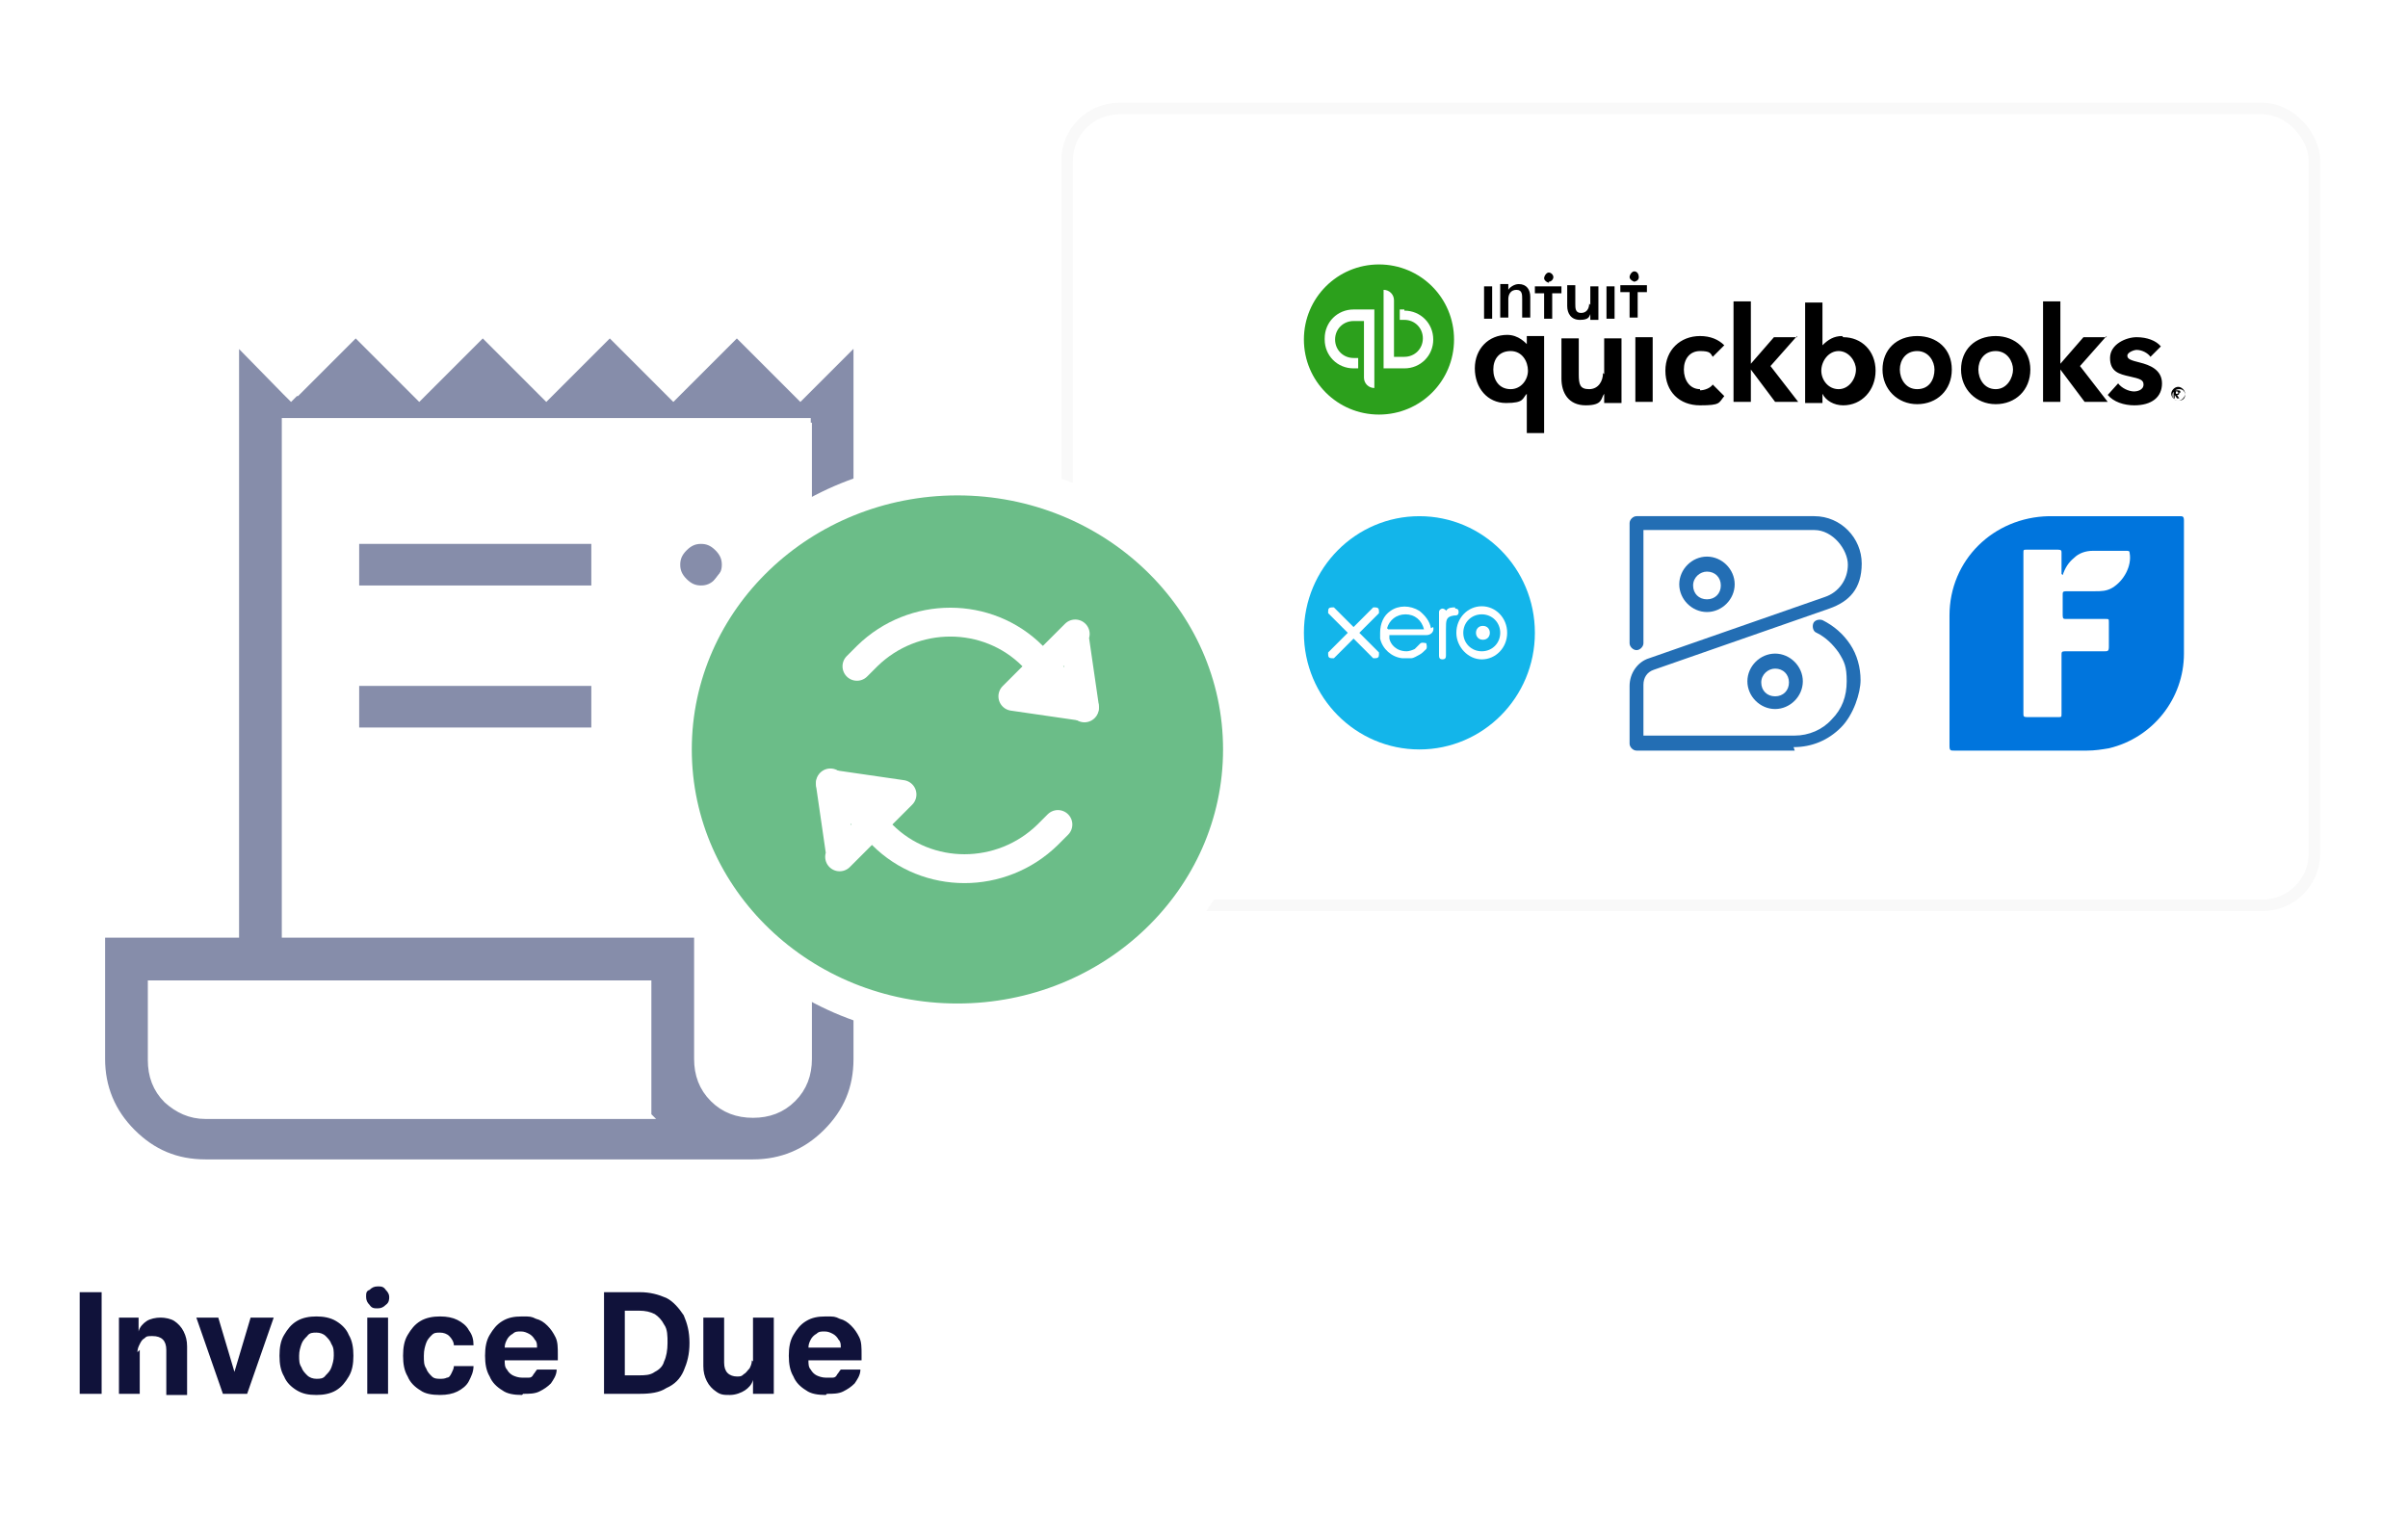
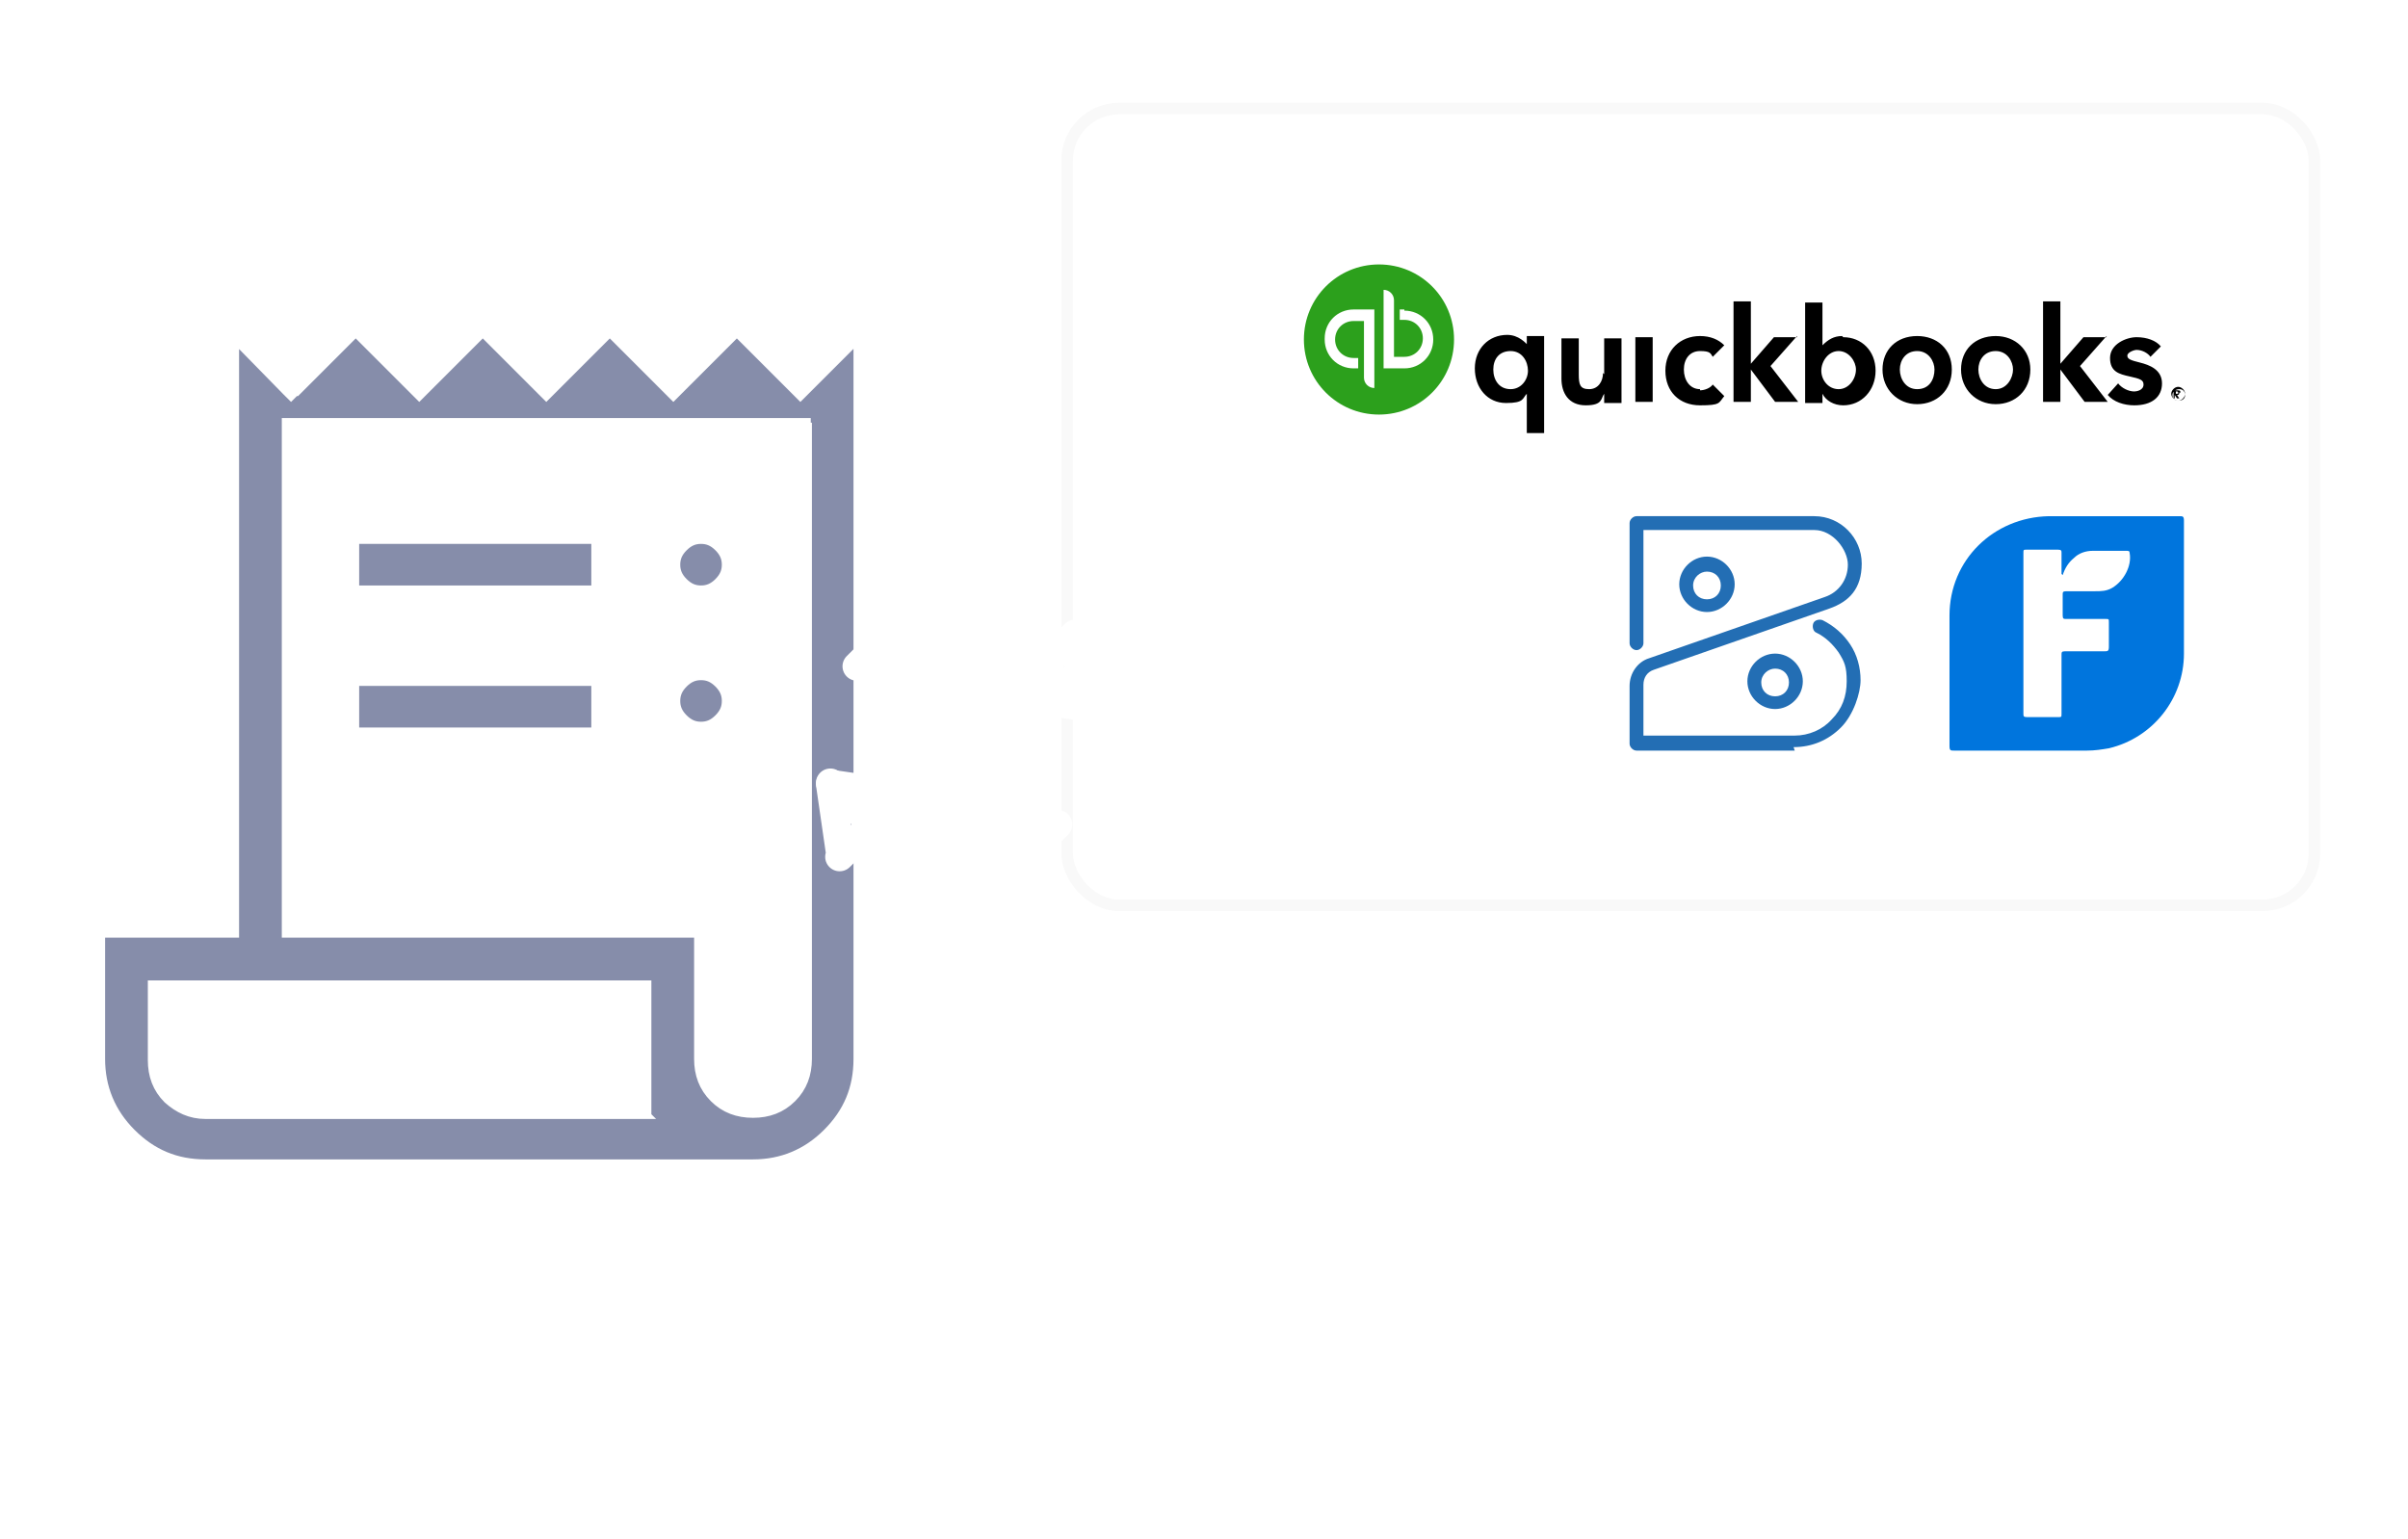
<svg xmlns="http://www.w3.org/2000/svg" id="Layer_1" data-name="Layer 1" version="1.1" viewBox="0 0 208.5 133.3">
  <defs>
    <style>
      .cls-1 {
        fill: #868daa;
      }

      .cls-1, .cls-2, .cls-3 {
        stroke: #fff;
      }

      .cls-4 {
        stroke: #f9f9f9;
      }

      .cls-4, .cls-3 {
        fill: none;
      }

      .cls-5 {
        fill: #000;
      }

      .cls-5, .cls-6, .cls-7, .cls-8, .cls-9, .cls-10, .cls-11, .cls-12 {
        stroke-width: 0px;
      }

      .cls-6 {
        fill: #0075dd;
      }

      .cls-7 {
        fill: #10123a;
      }

      .cls-8 {
        fill: #236eb4;
      }

      .cls-2 {
        fill: #6bbd88;
        stroke-width: 3px;
      }

      .cls-9 {
        fill: #2ca01c;
      }

      .cls-10 {
        fill: #13b5ea;
      }

      .cls-3 {
        stroke-linecap: round;
        stroke-linejoin: round;
        stroke-width: 2.5px;
      }

      .cls-11, .cls-12 {
        fill: #fff;
      }

      .cls-12 {
        filter: url(#drop-shadow-1);
      }
    </style>
    <filter id="drop-shadow-1" filterUnits="userSpaceOnUse">
      <feOffset dx="7" dy="7" />
      <feGaussianBlur result="blur" stdDeviation="5" />
      <feFlood flood-color="#000" flood-opacity=".1" />
      <feComposite in2="blur" operator="in" />
      <feComposite in="SourceGraphic" />
    </filter>
  </defs>
  <path class="cls-1" d="M25.6,33.8l5.2-5.2,5.2,5.2.3.3.3-.3,5.2-5.2,5.2,5.2.3.3.3-.3,5.2-5.2,5.2,5.2.3.3.3-.3,5.2-5.2,5.2,5.2.3.3.3-.3,4.8-4.8v62.7c0,2.6-.9,4.7-2.7,6.5-1.8,1.8-4,2.7-6.5,2.7H17.8c-2.6,0-4.7-.9-6.5-2.7-1.8-1.8-2.7-4-2.7-6.5v-11h11.6V29l4.7,4.8.3.3.3-.3ZM69.7,37.1v-.4H24.9v44h35.7v11c0,1.3.4,2.4,1.3,3.3.9.9,2,1.3,3.3,1.3s2.4-.4,3.3-1.3c.9-.9,1.3-2,1.3-3.3v-54.6ZM55.5,96.3h.4v-10.9H13.3v6.4c0,1.3.4,2.4,1.3,3.3.9.8,1.9,1.3,3.2,1.3h37.8ZM30.6,51.2v-4.6h21.1v4.6h-21.1ZM30.6,63.5v-4.6h21.1v4.6h-21.1ZM60.7,51.2c-.6,0-1.1-.2-1.6-.7-.5-.5-.7-1-.7-1.6s.2-1.1.7-1.6c.5-.5,1-.7,1.6-.7s1.1.2,1.6.7c.5.5.7,1,.7,1.6s-.2,1.1-.7,1.6c-.5.5-1,.7-1.6.7ZM60.7,63c-.6,0-1.1-.2-1.6-.7-.5-.5-.7-1-.7-1.6s.2-1.1.7-1.6c.5-.5,1-.7,1.6-.7s1.1.2,1.6.7c.5.5.7,1,.7,1.6s-.2,1.1-.7,1.6c-.5.5-1,.7-1.6.7Z" />
-   <path class="cls-7" d="M8.8,111.9v8.8h-1.9v-8.8h1.9ZM12.1,116.9v3.8h-1.8v-6.6h1.7v1.2h0c.1-.4.4-.7.7-.9.3-.2.8-.3,1.2-.3s.9.1,1.2.3c.3.2.6.5.8.9.2.4.3.8.3,1.3v4.2h-1.8v-3.9c0-.4-.1-.7-.3-.9-.2-.2-.5-.3-.9-.3s-.5,0-.7.2c-.2.1-.3.3-.4.5-.1.2-.2.4-.2.7ZM23.7,114.1l-2.3,6.6h-2.1l-2.3-6.6h1.9l1.4,4.7h0l1.4-4.7h1.9ZM27.4,120.8c-.7,0-1.2-.1-1.7-.4-.5-.3-.9-.7-1.1-1.2-.3-.5-.4-1.1-.4-1.8s.1-1.3.4-1.8c.3-.5.6-.9,1.1-1.2.5-.3,1.1-.4,1.7-.4s1.2.1,1.7.4c.5.3.9.7,1.1,1.2.3.5.4,1.1.4,1.8s-.1,1.3-.4,1.8c-.3.5-.6.9-1.1,1.2-.5.3-1.1.4-1.7.4ZM27.4,119.4c.3,0,.6,0,.8-.3.2-.2.4-.4.5-.7.1-.3.2-.6.2-1s0-.7-.2-1c-.1-.3-.3-.5-.5-.7-.2-.2-.5-.3-.8-.3s-.6,0-.8.3c-.2.2-.4.4-.5.7-.1.3-.2.6-.2,1s0,.7.2,1c.1.3.3.5.5.7.2.2.5.3.8.3ZM31.8,120.7v-6.6h1.8v6.6h-1.8ZM32.7,113.3c-.3,0-.5,0-.7-.3-.2-.2-.3-.4-.3-.7s0-.5.3-.6c.2-.2.4-.3.7-.3s.5,0,.7.3c.2.2.3.4.3.6s0,.5-.3.7c-.2.2-.4.3-.7.3ZM38.1,120.8c-.7,0-1.3-.1-1.7-.4-.5-.3-.9-.7-1.1-1.2-.3-.5-.4-1.1-.4-1.8s.1-1.3.4-1.8c.3-.5.6-.9,1.1-1.2.5-.3,1.1-.4,1.7-.4s1.1.1,1.5.3c.4.2.8.5,1,.9.3.4.4.8.4,1.3h-1.7c0-.3-.2-.6-.4-.8-.2-.2-.5-.3-.8-.3s-.5,0-.7.2c-.2.2-.4.4-.5.7-.1.3-.2.6-.2,1.1s0,.8.2,1.1c.1.3.3.5.5.7.2.2.5.2.7.2s.4,0,.6-.1c.2,0,.3-.2.4-.4.1-.2.2-.4.2-.6h1.7c0,.5-.2.9-.4,1.3-.2.4-.6.7-1,.9-.4.2-.9.3-1.5.3ZM45.2,120.8c-.7,0-1.3-.1-1.7-.4-.5-.3-.9-.7-1.1-1.2-.3-.5-.4-1.1-.4-1.8s.1-1.3.4-1.8c.3-.5.6-.9,1.1-1.2.5-.3,1-.4,1.7-.4s.8,0,1.2.2c.4.1.7.3,1,.6.3.3.5.6.7,1,.2.4.2.9.2,1.5v.5h-5.6v-1.1h3.8c0-.3,0-.5-.2-.7-.1-.2-.3-.4-.5-.5-.2-.1-.4-.2-.7-.2s-.5,0-.7.2c-.2.1-.4.3-.5.5-.1.2-.2.4-.2.7v1.1c0,.3,0,.6.2.8.1.2.3.4.5.5.2.1.5.2.8.2s.4,0,.6,0c.2,0,.3-.1.4-.3.1-.1.2-.3.3-.4h1.7c0,.5-.3.9-.5,1.2-.3.3-.6.5-1,.7-.4.2-.9.2-1.4.2ZM55.4,120.7h-3.1v-8.8h3.1c.9,0,1.6.2,2.3.5.6.3,1.1.9,1.5,1.5.3.7.5,1.4.5,2.4s-.2,1.7-.5,2.4c-.3.7-.8,1.2-1.5,1.5-.6.4-1.4.5-2.3.5ZM54.1,119.1h1.2c.5,0,1,0,1.4-.3.4-.2.7-.5.8-.9.2-.4.3-1,.3-1.6s0-1.2-.3-1.6c-.2-.4-.5-.7-.8-.9-.4-.2-.8-.3-1.4-.3h-1.2v5.6ZM65.2,117.9v-3.8h1.8v6.6h-1.8v-1.2h0c-.1.4-.4.7-.7.9-.3.2-.8.4-1.3.4s-.8,0-1.2-.3c-.3-.2-.6-.5-.8-.9-.2-.4-.3-.8-.3-1.3v-4.2h1.8v3.9c0,.4.1.7.3.9.2.2.5.3.8.3s.4,0,.6-.2c.2-.1.3-.3.5-.5.1-.2.2-.4.2-.7ZM71.5,120.8c-.7,0-1.3-.1-1.7-.4-.5-.3-.9-.7-1.1-1.2-.3-.5-.4-1.1-.4-1.8s.1-1.3.4-1.8c.3-.5.6-.9,1.1-1.2.5-.3,1-.4,1.7-.4s.8,0,1.2.2c.4.1.7.3,1,.6.3.3.5.6.7,1,.2.4.2.9.2,1.5v.5h-5.6v-1.1h3.8c0-.3,0-.5-.2-.7-.1-.2-.3-.4-.5-.5-.2-.1-.4-.2-.7-.2s-.5,0-.7.2c-.2.1-.4.3-.5.5-.1.2-.2.4-.2.7v1.1c0,.3,0,.6.2.8.1.2.3.4.5.5.2.1.5.2.8.2s.4,0,.6,0c.2,0,.3-.1.4-.3.1-.1.2-.3.3-.4h1.7c0,.5-.3.9-.5,1.2-.3.3-.6.5-1,.7-.4.2-.9.2-1.4.2Z" />
  <g>
    <rect class="cls-12" x="91.9" y="8.9" width="109" height="70" rx="5" ry="5" />
    <rect class="cls-4" x="92.4" y="9.4" width="108" height="69" rx="4.5" ry="4.5" />
  </g>
-   <path class="cls-2" d="M82.9,88.4c13.5,0,24.5-10.5,24.5-23.5s-11-23.5-24.5-23.5-24.5,10.5-24.5,23.5,11,23.5,24.5,23.5Z" />
  <path class="cls-3" d="M71.9,67.8l4.5,4.5c3.9,3.9,10.3,3.9,14.3,0l.9-.9" />
  <path class="cls-3" d="M72.8,74.1l-.9-6.2,6.2.9-5.4,5.4Z" />
  <path class="cls-3" d="M93.9,61.3l-4.5-4.5c-3.9-3.9-10.3-3.9-14.3,0l-.9.9" />
  <path class="cls-3" d="M93,55l.9,6.2-6.2-.9,5.4-5.4Z" />
  <path class="cls-5" d="M188.8,34c0-.2-.1-.2-.3-.2h-.3v.7h.1v-.3h0l.2.3h.2l-.2-.3c.1,0,.2,0,.2-.2ZM188.4,34.1v-.2h.1c0,0,.1,0,.1.1s0,.1-.2.1h-.1ZM188.6,33.5c-.3,0-.6.3-.6.6s.3.6.6.6.6-.3.6-.6-.3-.6-.6-.6ZM188.6,34.7c-.3,0-.5-.2-.5-.5,0-.3.3-.5.6-.5.3,0,.5.2.5.5,0,.3-.2.5-.6.5ZM147.2,33.7c-.9,0-1.4-.8-1.4-1.7s.5-1.6,1.4-1.6.9.2,1.1.5l1-1c-.5-.5-1.2-.8-2.1-.8-1.7,0-3,1.2-3,3s1.2,3,3,3,1.6-.2,2.1-.8l-1-1c-.2.3-.7.5-1.1.5ZM141.6,34.8h1.5v-5.6h-1.5v5.6ZM138.8,32.3c0,.7-.4,1.4-1.2,1.4s-.9-.4-.9-1.3v-3.1h-1.5v3.5c0,1.2.6,2.3,2.1,2.3s1.3-.6,1.6-1h0v.8h1.5v-5.6h-1.5v3.1ZM132.3,29.9h0c-.2-.2-.8-.9-1.8-.9-1.6,0-2.8,1.2-2.8,2.9s1.1,3,2.7,3,1.4-.4,1.8-.8h0v3.4h1.5v-8.4h-1.5v.7ZM130.8,33.7c-1,0-1.5-.8-1.5-1.7s.5-1.6,1.5-1.6,1.5.9,1.5,1.7-.6,1.6-1.5,1.6ZM166,29.1c-1.8,0-3,1.2-3,2.9s1.3,3,3,3,3-1.2,3-3-1.3-2.9-3-2.9ZM166,33.7c-1,0-1.5-.9-1.5-1.7s.5-1.6,1.5-1.6,1.5.9,1.5,1.6c0,.8-.4,1.7-1.5,1.7ZM185.3,31.4c-.8-.2-1.1-.3-1.1-.6s.6-.5.8-.5c.5,0,1,.3,1.2.6l.9-.9c-.4-.5-1.2-.8-2.1-.8s-2.3.6-2.3,1.8.8,1.4,1.7,1.6c.9.2,1.2.3,1.2.7,0,.5-.6.6-.8.6-.5,0-1.1-.3-1.4-.7l-.9,1c.5.6,1.4.9,2.3.9,1.5,0,2.4-.7,2.4-1.9,0-1.2-1.1-1.6-1.9-1.8ZM182.4,29.2h-2l-2,2.3h0v-5.4h-1.5v8.7h1.5v-2.8h0l2.1,2.8h2l-2.4-3.1,2.3-2.6ZM159.5,29.1c-.7,0-1.2.3-1.7.8h0v-3.7h-1.5v8.7h1.5v-.8h0c.3.6,1,1,1.8,1,1.6,0,2.8-1.3,2.8-3,0-1.7-1.2-2.9-2.8-2.9ZM159.2,33.7c-.9,0-1.5-.8-1.5-1.6s.6-1.7,1.5-1.7,1.5.9,1.5,1.6c0,.8-.6,1.7-1.5,1.7ZM155.6,29.2h-2l-2,2.3h0v-5.4h-1.5v8.7h1.5v-2.8h0l2.1,2.8h2l-2.4-3.1,2.3-2.6ZM172.8,29.1c-1.8,0-3,1.2-3,2.9s1.3,3,3,3,3-1.2,3-3c0-1.7-1.3-2.9-3-2.9ZM172.8,33.7c-1,0-1.5-.9-1.5-1.7s.5-1.6,1.5-1.6,1.5.9,1.5,1.6-.5,1.7-1.5,1.7Z" />
  <path class="cls-9" d="M119.4,35.9c3.6,0,6.5-2.9,6.5-6.5s-2.9-6.5-6.5-6.5-6.5,2.9-6.5,6.5,2.9,6.5,6.5,6.5Z" />
  <path class="cls-11" d="M114.7,29.4c0,1.4,1.1,2.5,2.5,2.5h.4v-.9h-.4c-.9,0-1.6-.7-1.6-1.6s.7-1.6,1.6-1.6h.9v4.9c0,.5.4.9.9.9v-6.8h-1.8c-1.4,0-2.5,1.1-2.5,2.5ZM121.6,26.8h-.4v.9h.4c.9,0,1.6.7,1.6,1.6s-.7,1.6-1.6,1.6h-.9v-4.9c0-.5-.4-.9-.9-.9v6.8h1.8c1.4,0,2.5-1.1,2.5-2.5s-1.1-2.5-2.5-2.5Z" />
-   <path class="cls-5" d="M134.1,24.4c.2,0,.4-.2.4-.4s-.2-.4-.4-.4h0c-.2,0-.4.3-.4.5,0,.2.3.4.5.4h-.1ZM131.5,24.6c-.4,0-.8.3-.9.5h0v-.5h-.7v2.9h.7v-1.6c0-.4.2-.8.7-.8s.5.4.5.8v1.6h.7v-1.8c0-.6-.3-1.1-1-1.1ZM128.5,27.6h.7v-2.8h-.7v2.8ZM141.4,24.4c.2,0,.5-.1.5-.4,0-.2-.1-.5-.4-.5-.2,0-.4.3-.4.5,0,.2.3.4.5.4h-.3ZM140.3,24.7v.6h.8v2.2h.7v-2.2h.8v-.6h-2.3ZM139.1,27.6h.7v-2.8h-.7v2.8ZM132.9,25.4h.8v2.2h.7v-2.2h.8v-.6h-2.3v.6ZM137.6,26.3c0,.4-.2.8-.7.8s-.5-.4-.5-.8v-1.6h-.7v1.8c0,.6.3,1.2,1.1,1.2s.8-.3.9-.5h0v.5h.7v-2.9h-.7v1.6Z" />
-   <path class="cls-10" d="M122.9,64.9c5.5,0,10-4.5,10-10.1s-4.5-10.1-10-10.1-10,4.5-10,10.1,4.5,10.1,10,10.1Z" />
  <path class="cls-11" d="M117.7,54.8l1.7-1.7c0,0,0-.1,0-.2,0-.2-.1-.3-.3-.3s-.2,0-.2,0l-1.7,1.7-1.7-1.7c0,0-.1,0-.2,0-.2,0-.3.1-.3.3s0,.2,0,.2l1.7,1.7-1.7,1.7c0,0,0,.1,0,.2,0,.2.1.3.3.3s.2,0,.2,0l1.7-1.7,1.7,1.7c0,0,.1,0,.2,0,.2,0,.3-.1.3-.3s0-.2,0-.2l-1.7-1.7Z" />
  <path class="cls-11" d="M127.8,54.8c0,.3.2.6.6.6s.6-.3.6-.6-.2-.6-.6-.6-.6.3-.6.6Z" />
  <path class="cls-11" d="M126.7,54.8c0-.9.7-1.6,1.6-1.6s1.6.7,1.6,1.6-.7,1.6-1.6,1.6c-.9,0-1.6-.7-1.6-1.6ZM126.1,54.8c0,1.2,1,2.3,2.2,2.3s2.2-1,2.2-2.3-1-2.3-2.2-2.3-2.2,1-2.2,2.3Z" />
-   <path class="cls-11" d="M126,52.6h0c-.3,0-.6,0-.8.3,0-.1-.2-.2-.3-.2s-.3.1-.3.3v3.8c0,.2.1.3.3.3s.3-.1.3-.3v-2.3c0-.8,0-1.1.7-1.2,0,0,.1,0,.1,0,.2,0,.3-.1.3-.3s-.1-.3-.3-.3Z" />
  <path class="cls-11" d="M120.1,54.4s0,0,0,0c.2-.7.8-1.2,1.6-1.2s1.4.5,1.6,1.3h-3.1ZM123.9,54.4c-.1-.6-.5-1.1-1-1.5-.8-.5-1.8-.5-2.5,0-.6.4-.9,1.1-.9,1.9s0,.4,0,.5c.2.9,1,1.6,1.9,1.7.3,0,.5,0,.8,0,.2,0,.5-.2.7-.3.2-.1.4-.3.6-.5,0,0,0,0,0,0,.1-.2,0-.4,0-.5-.1,0-.3-.1-.5,0,0,0,0,0-.1.1-.1.1-.3.3-.4.4-.2.1-.5.2-.7.2-.9,0-1.4-.6-1.5-1.1,0,0,0-.2,0-.3,0,0,0,0,0,0h3.2c.4,0,.7-.3.6-.7Z" />
  <path class="cls-6" d="M175.2,65c-2,0-4,0-6,0-.3,0-.4,0-.4-.4,0-3.8,0-7.6,0-11.3,0-4.8,3.8-8.5,8.6-8.6,3.8,0,7.5,0,11.3,0,.3,0,.4,0,.4.4,0,3.8,0,7.6,0,11.5,0,3.9-2.7,7.3-6.5,8.2-.6.1-1.2.2-1.9.2-1.8,0-3.7,0-5.5,0h0ZM178.5,49.7c0-.6,0-1.2,0-1.8,0-.2,0-.3-.3-.3-.9,0-1.8,0-2.7,0-.3,0-.3,0-.3.3,0,4.6,0,9.3,0,13.9,0,.2,0,.3.3.3.9,0,1.8,0,2.7,0,.3,0,.3,0,.3-.3,0-1.7,0-3.4,0-5.1,0-.2,0-.3.3-.3,1.1,0,2.2,0,3.4,0,.3,0,.4,0,.4-.4,0-.7,0-1.4,0-2.1,0-.3,0-.3-.3-.3-1.1,0-2.3,0-3.4,0-.2,0-.3,0-.3-.3,0-.6,0-1.2,0-1.8,0-.2,0-.3.3-.3.8,0,1.7,0,2.5,0,.5,0,1,0,1.5-.3,1-.6,1.7-1.9,1.5-3,0-.2-.1-.2-.3-.2-1,0-1.9,0-2.9,0-.6,0-1.2.2-1.6.6-.5.4-.8.9-1,1.5h0Z" />
  <path class="cls-8" d="M155.4,65h-13.7c-.3,0-.6-.3-.6-.6v-5c0-1.1.7-2.1,1.7-2.4l15.2-5.3c1.2-.4,2-1.5,2-2.8s-1.3-3-2.9-3h-14.8v9.8c0,.3-.3.6-.6.6s-.6-.3-.6-.6v-10.4c0-.3.3-.6.6-.6h15.4c2.3,0,4.1,1.9,4.1,4.1s-1.1,3.3-2.8,3.9l-15.2,5.3c-.6.2-.9.7-.9,1.3v4.4h13.1c1.2,0,2.4-.5,3.2-1.4.9-.9,1.3-2,1.3-3.3s-.2-1.7-.7-2.5c-.5-.7-1.1-1.3-1.9-1.7-.3-.1-.4-.5-.3-.8.1-.3.5-.4.8-.3,1,.5,1.8,1.2,2.4,2.1.6.9.9,2,.9,3.1s-.6,3-1.7,4.1c-1.1,1.1-2.5,1.7-4.1,1.7h0Z" />
  <path class="cls-8" d="M147.8,53c-1.3,0-2.4-1.1-2.4-2.4s1.1-2.4,2.4-2.4,2.4,1.1,2.4,2.4-1.1,2.4-2.4,2.4ZM147.8,49.5c-.6,0-1.2.5-1.2,1.2s.5,1.2,1.2,1.2,1.2-.5,1.2-1.2-.5-1.2-1.2-1.2ZM153.7,61.4c-1.3,0-2.4-1.1-2.4-2.4s1.1-2.4,2.4-2.4,2.4,1.1,2.4,2.4-1.1,2.4-2.4,2.4ZM153.7,57.9c-.6,0-1.2.5-1.2,1.2s.5,1.2,1.2,1.2,1.2-.5,1.2-1.2-.5-1.2-1.2-1.2Z" />
</svg>